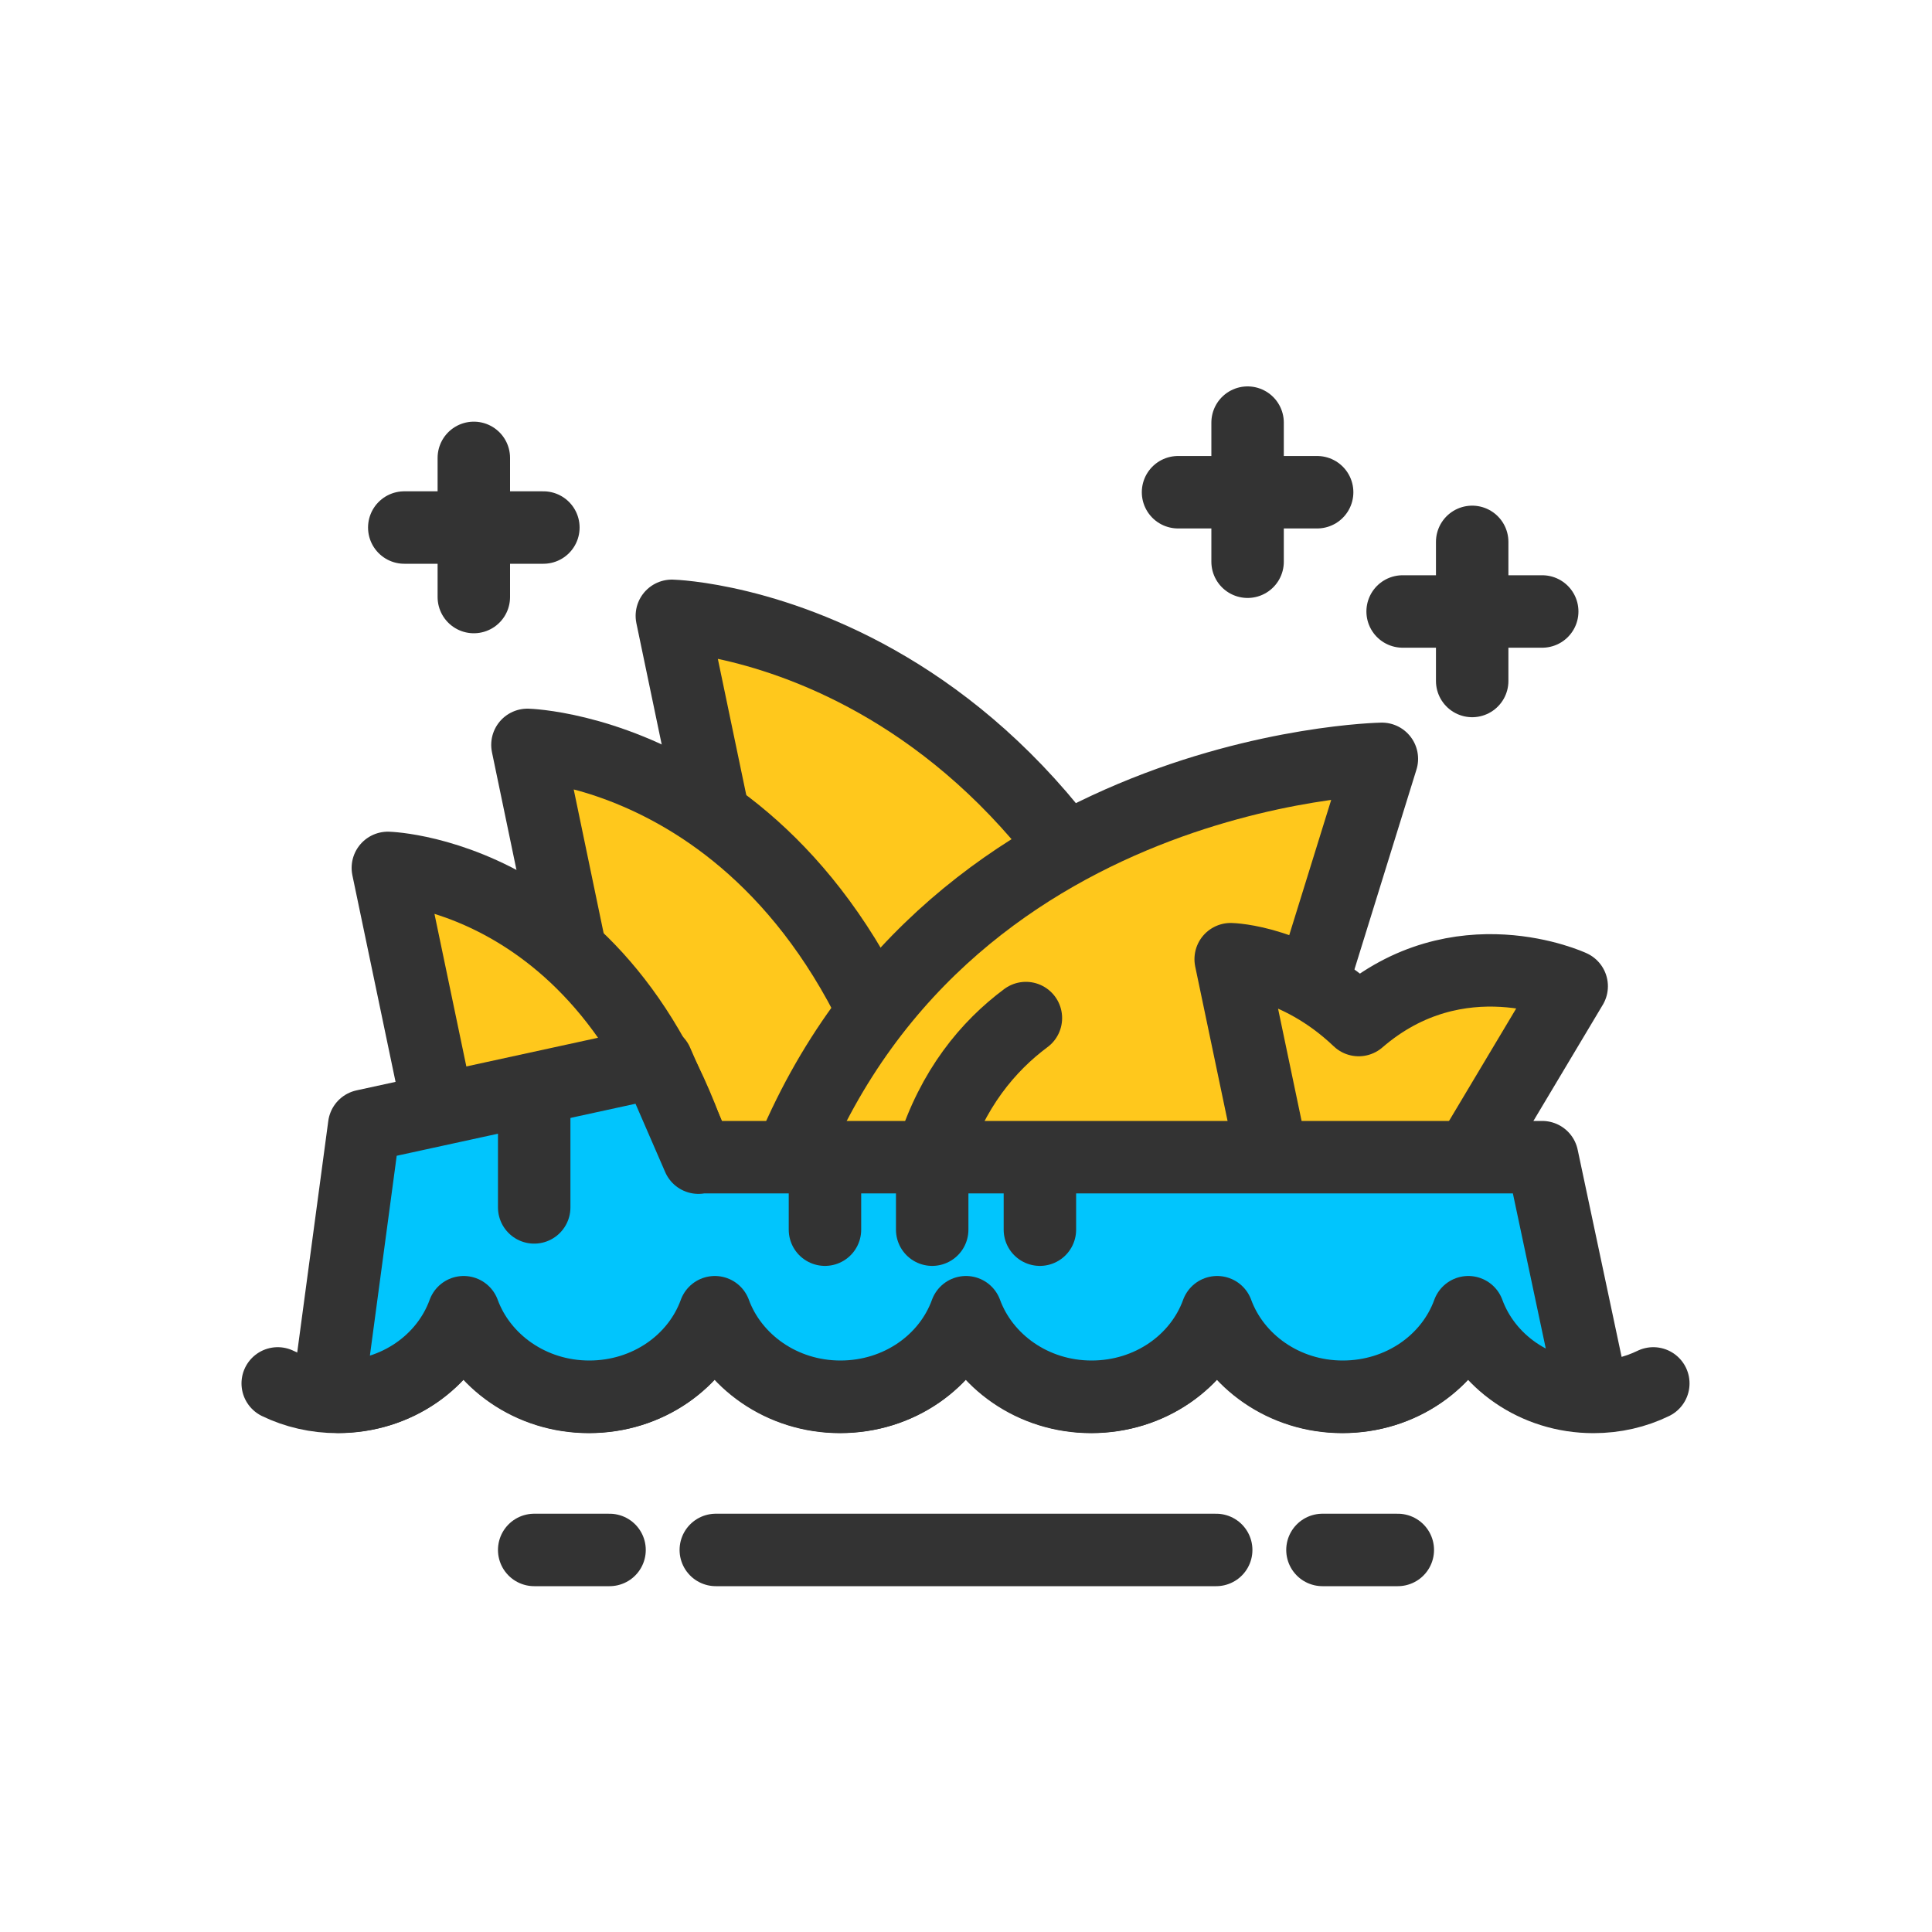
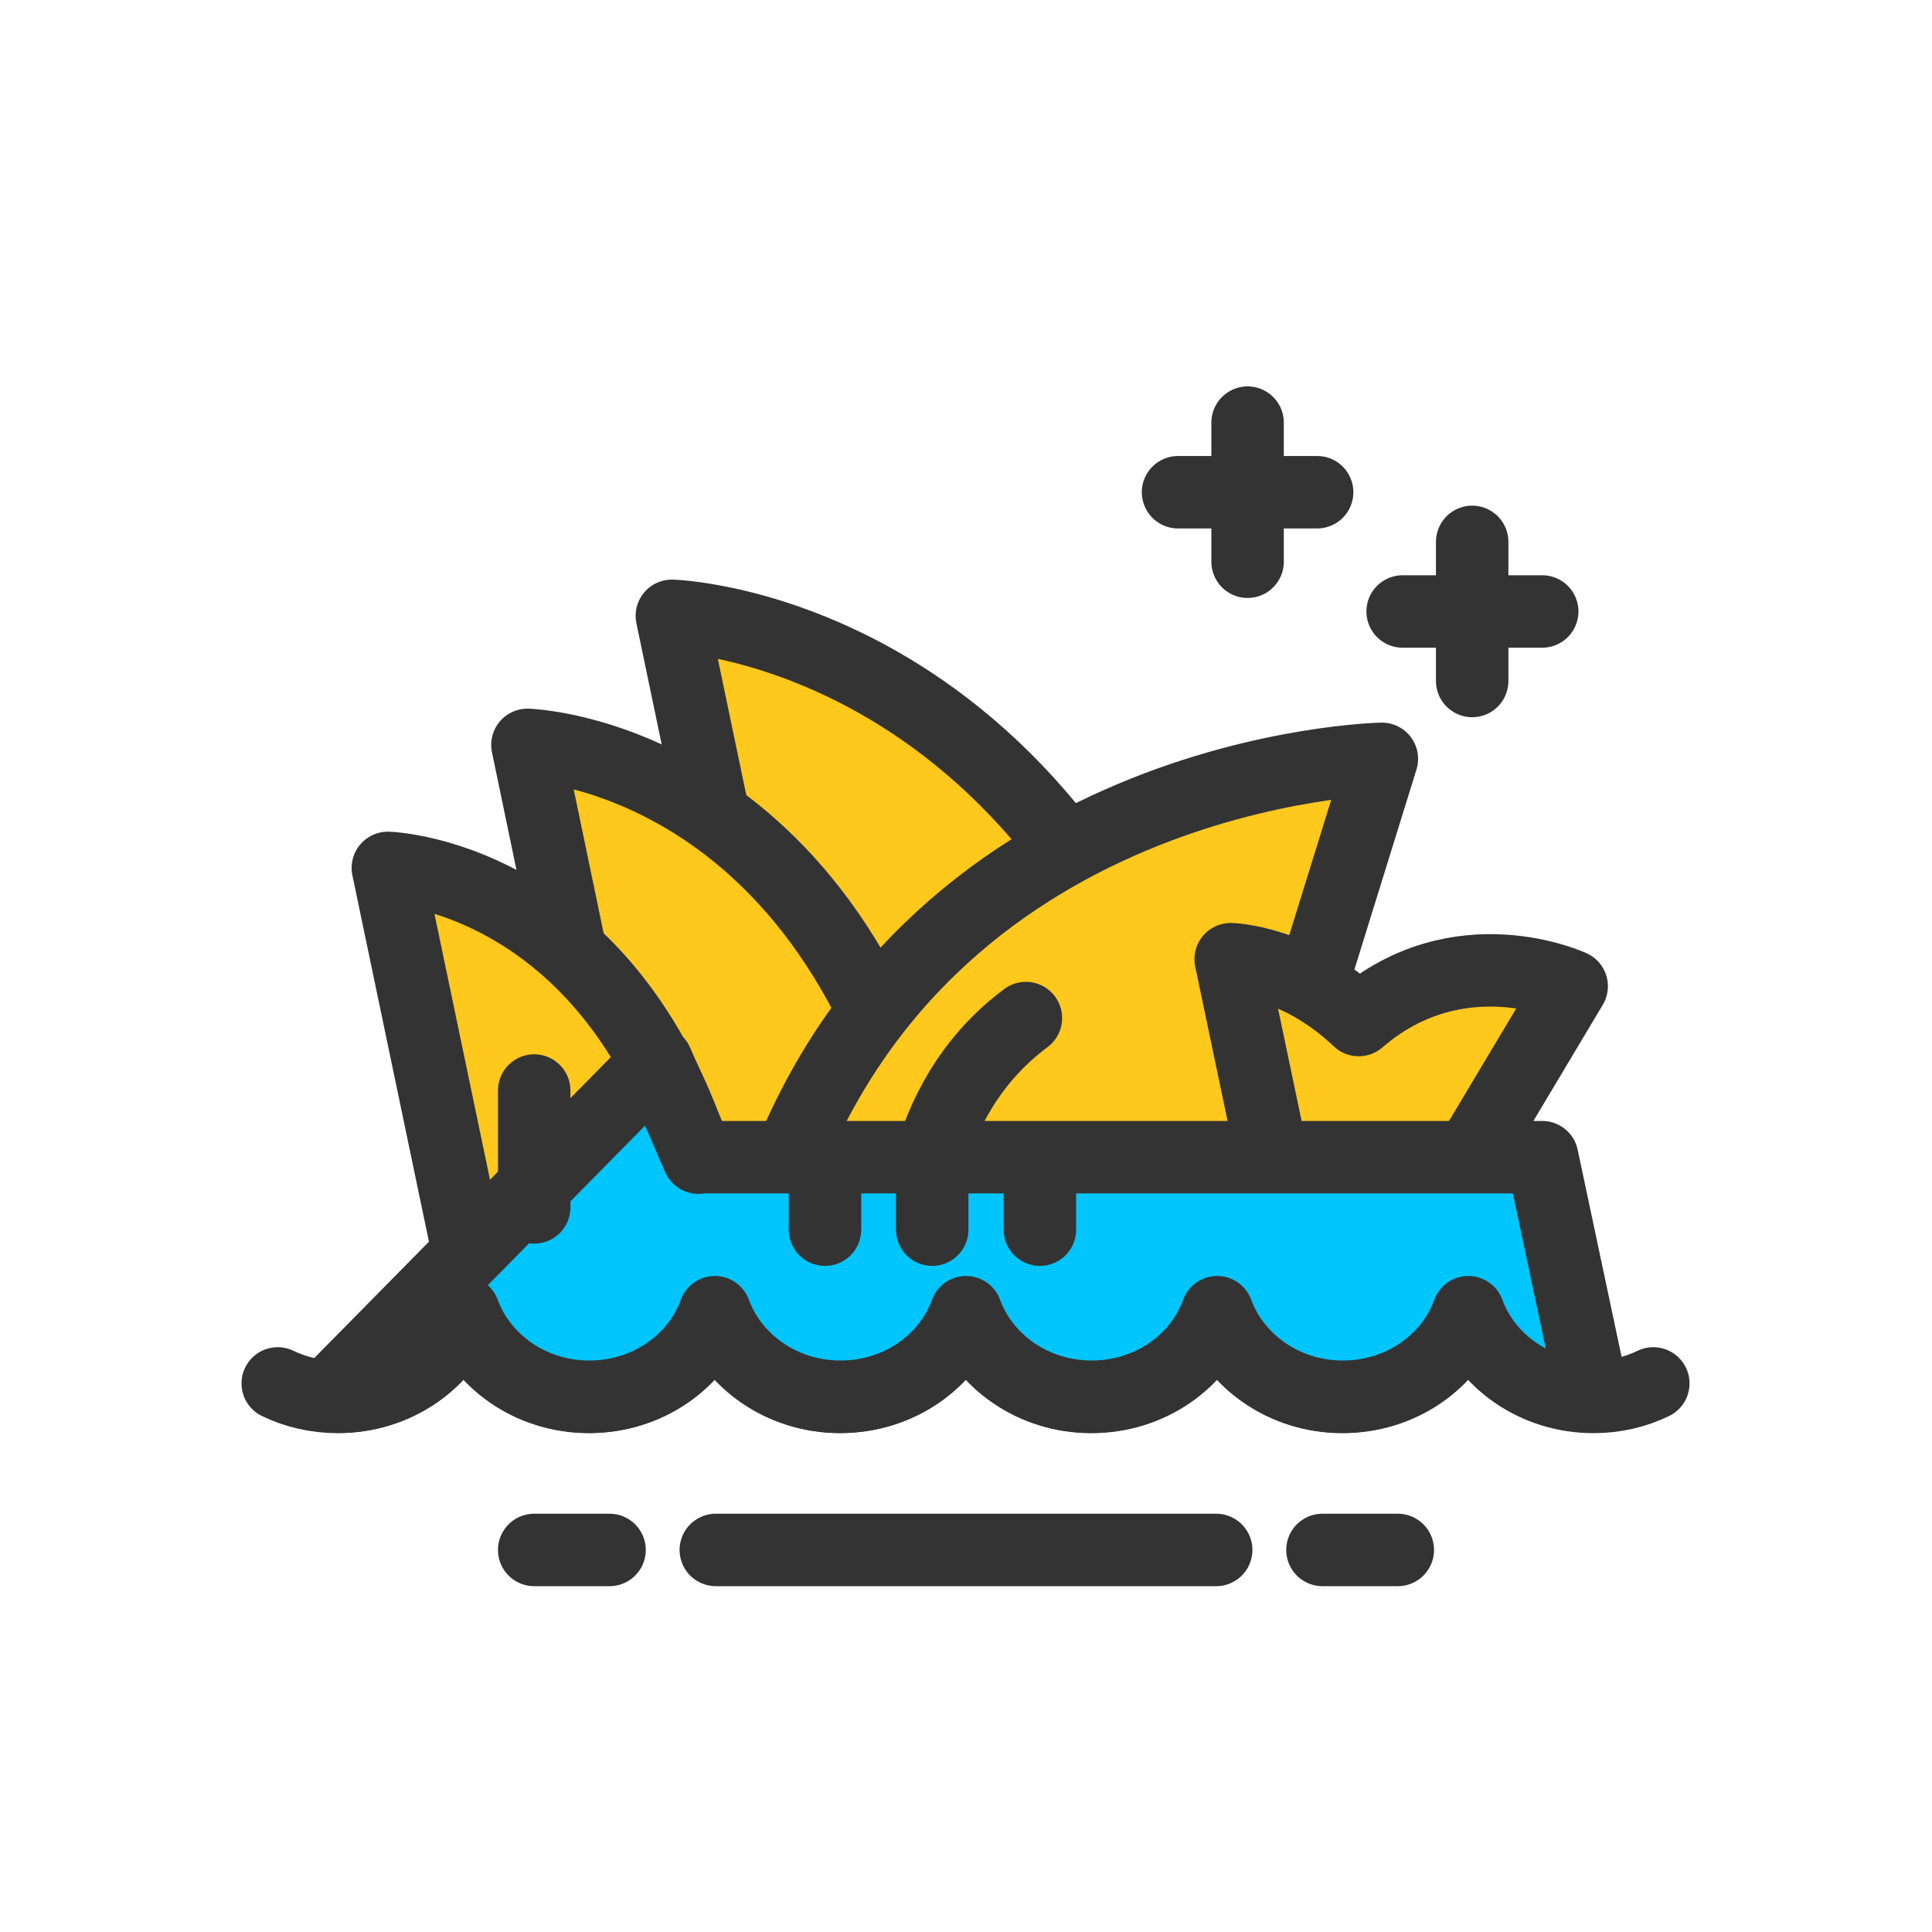
<svg xmlns="http://www.w3.org/2000/svg" width="40" height="40" viewBox="0 0 40 40" fill="none">
  <path d="M5.75 28.642C6.12 28.822 6.55 28.922 6.99 28.922C8.2 28.922 9.22 28.192 9.59 27.172C9.96 28.182 10.98 28.922 12.19 28.922C13.4 28.922 14.42 28.192 14.79 27.172C15.16 28.182 16.18 28.922 17.39 28.922C18.6 28.922 19.62 28.192 19.99 27.172C20.36 28.182 21.38 28.922 22.59 28.922C23.8 28.922 24.82 28.192 25.19 27.172C25.56 28.182 26.58 28.922 27.79 28.922C29 28.922 30.02 28.192 30.39 27.172C30.76 28.182 31.78 28.922 32.99 28.922C33.44 28.922 33.86 28.822 34.23 28.642" stroke="#333333" stroke-width="1.5" stroke-linecap="round" stroke-linejoin="round" />
  <path d="M24.39 10.191H27.27" stroke="#333333" stroke-width="1.5" stroke-linecap="round" stroke-linejoin="round" />
  <path d="M25.83 8.75V11.63" stroke="#333333" stroke-width="1.5" stroke-linecap="round" stroke-linejoin="round" />
-   <path d="M8.37 10.922H11.25" stroke="#333333" stroke-width="1.5" stroke-linecap="round" stroke-linejoin="round" />
-   <path d="M9.81 9.48V12.361" stroke="#333333" stroke-width="1.5" stroke-linecap="round" stroke-linejoin="round" />
  <path d="M29.04 12.66H31.93" stroke="#333333" stroke-width="1.5" stroke-linecap="round" stroke-linejoin="round" />
  <path d="M30.48 11.219V14.099" stroke="#333333" stroke-width="1.5" stroke-linecap="round" stroke-linejoin="round" />
  <path d="M11.06 32.09H12.62" stroke="#333333" stroke-width="1.5" stroke-linecap="round" stroke-linejoin="round" />
  <path d="M14.82 32.09H25.18" stroke="#333333" stroke-width="1.5" stroke-linecap="round" stroke-linejoin="round" />
  <path d="M27.38 32.09H28.94" stroke="#333333" stroke-width="1.5" stroke-linecap="round" stroke-linejoin="round" />
  <path d="M16.78 26.5L13.91 12.75C13.91 12.75 22.65 12.98 25.4 25.18L16.78 26.5Z" fill="#FFC81C" stroke="#333333" stroke-width="1.5" stroke-linecap="round" stroke-linejoin="round" />
  <path d="M13.01 25.462L10.92 15.422C10.92 15.422 17.3 15.592 19.31 24.502L13.01 25.462Z" fill="#FFC81C" stroke="#333333" stroke-width="1.5" stroke-linecap="round" stroke-linejoin="round" />
  <path d="M9.71 26.009L8.03 17.969C8.03 17.969 13.14 18.109 14.75 25.229L9.71 25.999V26.009Z" fill="#FFC81C" stroke="#333333" stroke-width="1.5" stroke-linecap="round" stroke-linejoin="round" />
  <path d="M25.47 25.831L28.61 15.711C28.61 15.711 19.03 15.881 16.02 24.861L25.47 25.831Z" fill="#FFC81C" stroke="#333333" stroke-width="1.5" stroke-linecap="round" stroke-linejoin="round" />
  <path d="M32.54 20.419C32.54 20.419 30.2 19.329 28.13 21.119C26.84 19.889 25.48 19.859 25.48 19.859L26.62 25.299L30.03 24.779C29.97 24.519 30.4 24.349 30.33 24.119L32.54 20.419Z" fill="#FFC81C" stroke="#333333" stroke-width="1.5" stroke-linecap="round" stroke-linejoin="round" />
-   <path d="M14.46 23.968L13.6 21.988L7.54 23.308L6.79 28.898C6.86 28.898 6.93 28.918 7 28.918C8.21 28.918 9.23 28.188 9.6 27.168C9.97 28.178 10.99 28.918 12.2 28.918C13.41 28.918 14.43 28.188 14.8 27.168C15.17 28.178 16.19 28.918 17.4 28.918C18.61 28.918 19.63 28.188 20 27.168C20.37 28.178 21.39 28.918 22.6 28.918C23.81 28.918 24.83 28.188 25.2 27.168C25.57 28.178 26.59 28.918 27.8 28.918C29.01 28.918 30.03 28.188 30.4 27.168C30.77 28.178 31.78 28.908 32.98 28.908L31.93 23.958H14.46V23.968Z" fill="#01C5FD" stroke="#333333" stroke-width="1.5" stroke-linecap="round" stroke-linejoin="round" />
+   <path d="M14.46 23.968L13.6 21.988L6.79 28.898C6.86 28.898 6.93 28.918 7 28.918C8.21 28.918 9.23 28.188 9.6 27.168C9.97 28.178 10.99 28.918 12.2 28.918C13.41 28.918 14.43 28.188 14.8 27.168C15.17 28.178 16.19 28.918 17.4 28.918C18.61 28.918 19.63 28.188 20 27.168C20.37 28.178 21.39 28.918 22.6 28.918C23.81 28.918 24.83 28.188 25.2 27.168C25.57 28.178 26.59 28.918 27.8 28.918C29.01 28.918 30.03 28.188 30.4 27.168C30.77 28.178 31.78 28.908 32.98 28.908L31.93 23.958H14.46V23.968Z" fill="#01C5FD" stroke="#333333" stroke-width="1.5" stroke-linecap="round" stroke-linejoin="round" />
  <path d="M21.24 21.078C20.46 21.658 19.72 22.538 19.3 23.878" stroke="#333333" stroke-width="1.5" stroke-linecap="round" stroke-linejoin="round" />
  <path d="M11.06 22.578V24.998" stroke="#333333" stroke-width="1.5" stroke-linecap="round" stroke-linejoin="round" />
  <path d="M17.08 23.969V25.459" stroke="#333333" stroke-width="1.5" stroke-linecap="round" stroke-linejoin="round" />
  <path d="M19.3 23.969V25.459" stroke="#333333" stroke-width="1.5" stroke-linecap="round" stroke-linejoin="round" />
  <path d="M21.53 23.969V25.459" stroke="#333333" stroke-width="1.5" stroke-linecap="round" stroke-linejoin="round" />
</svg>